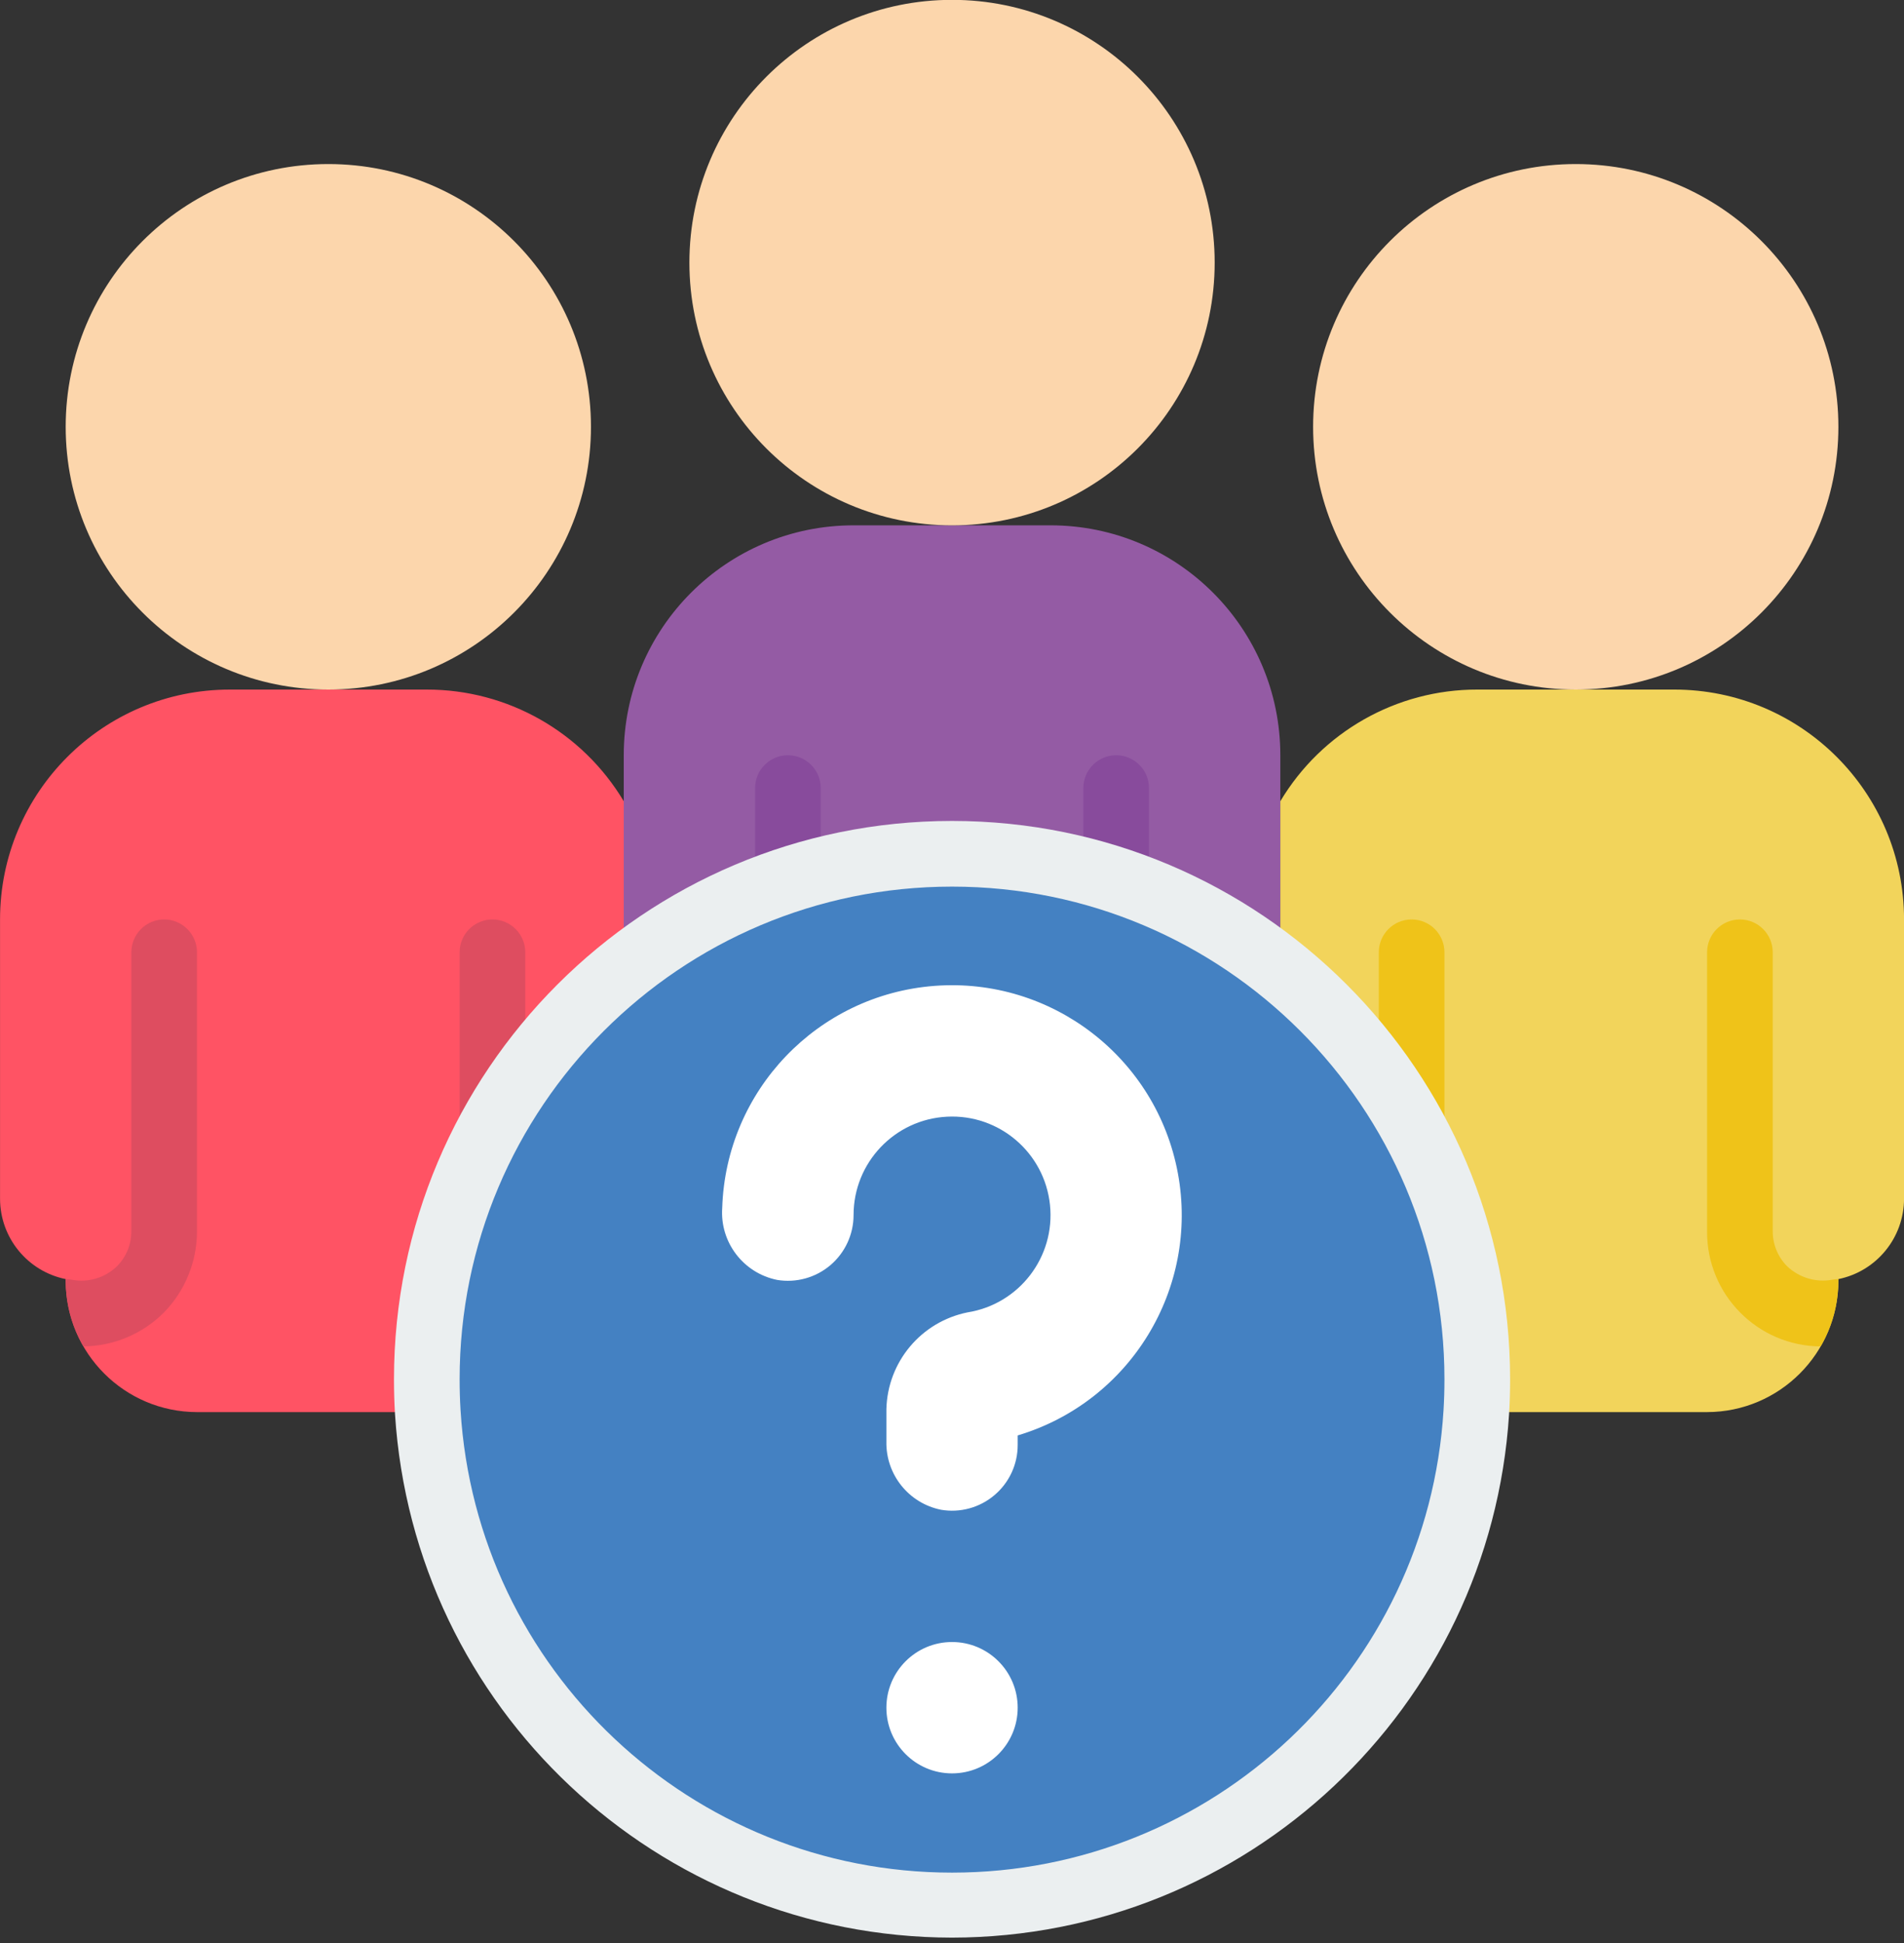
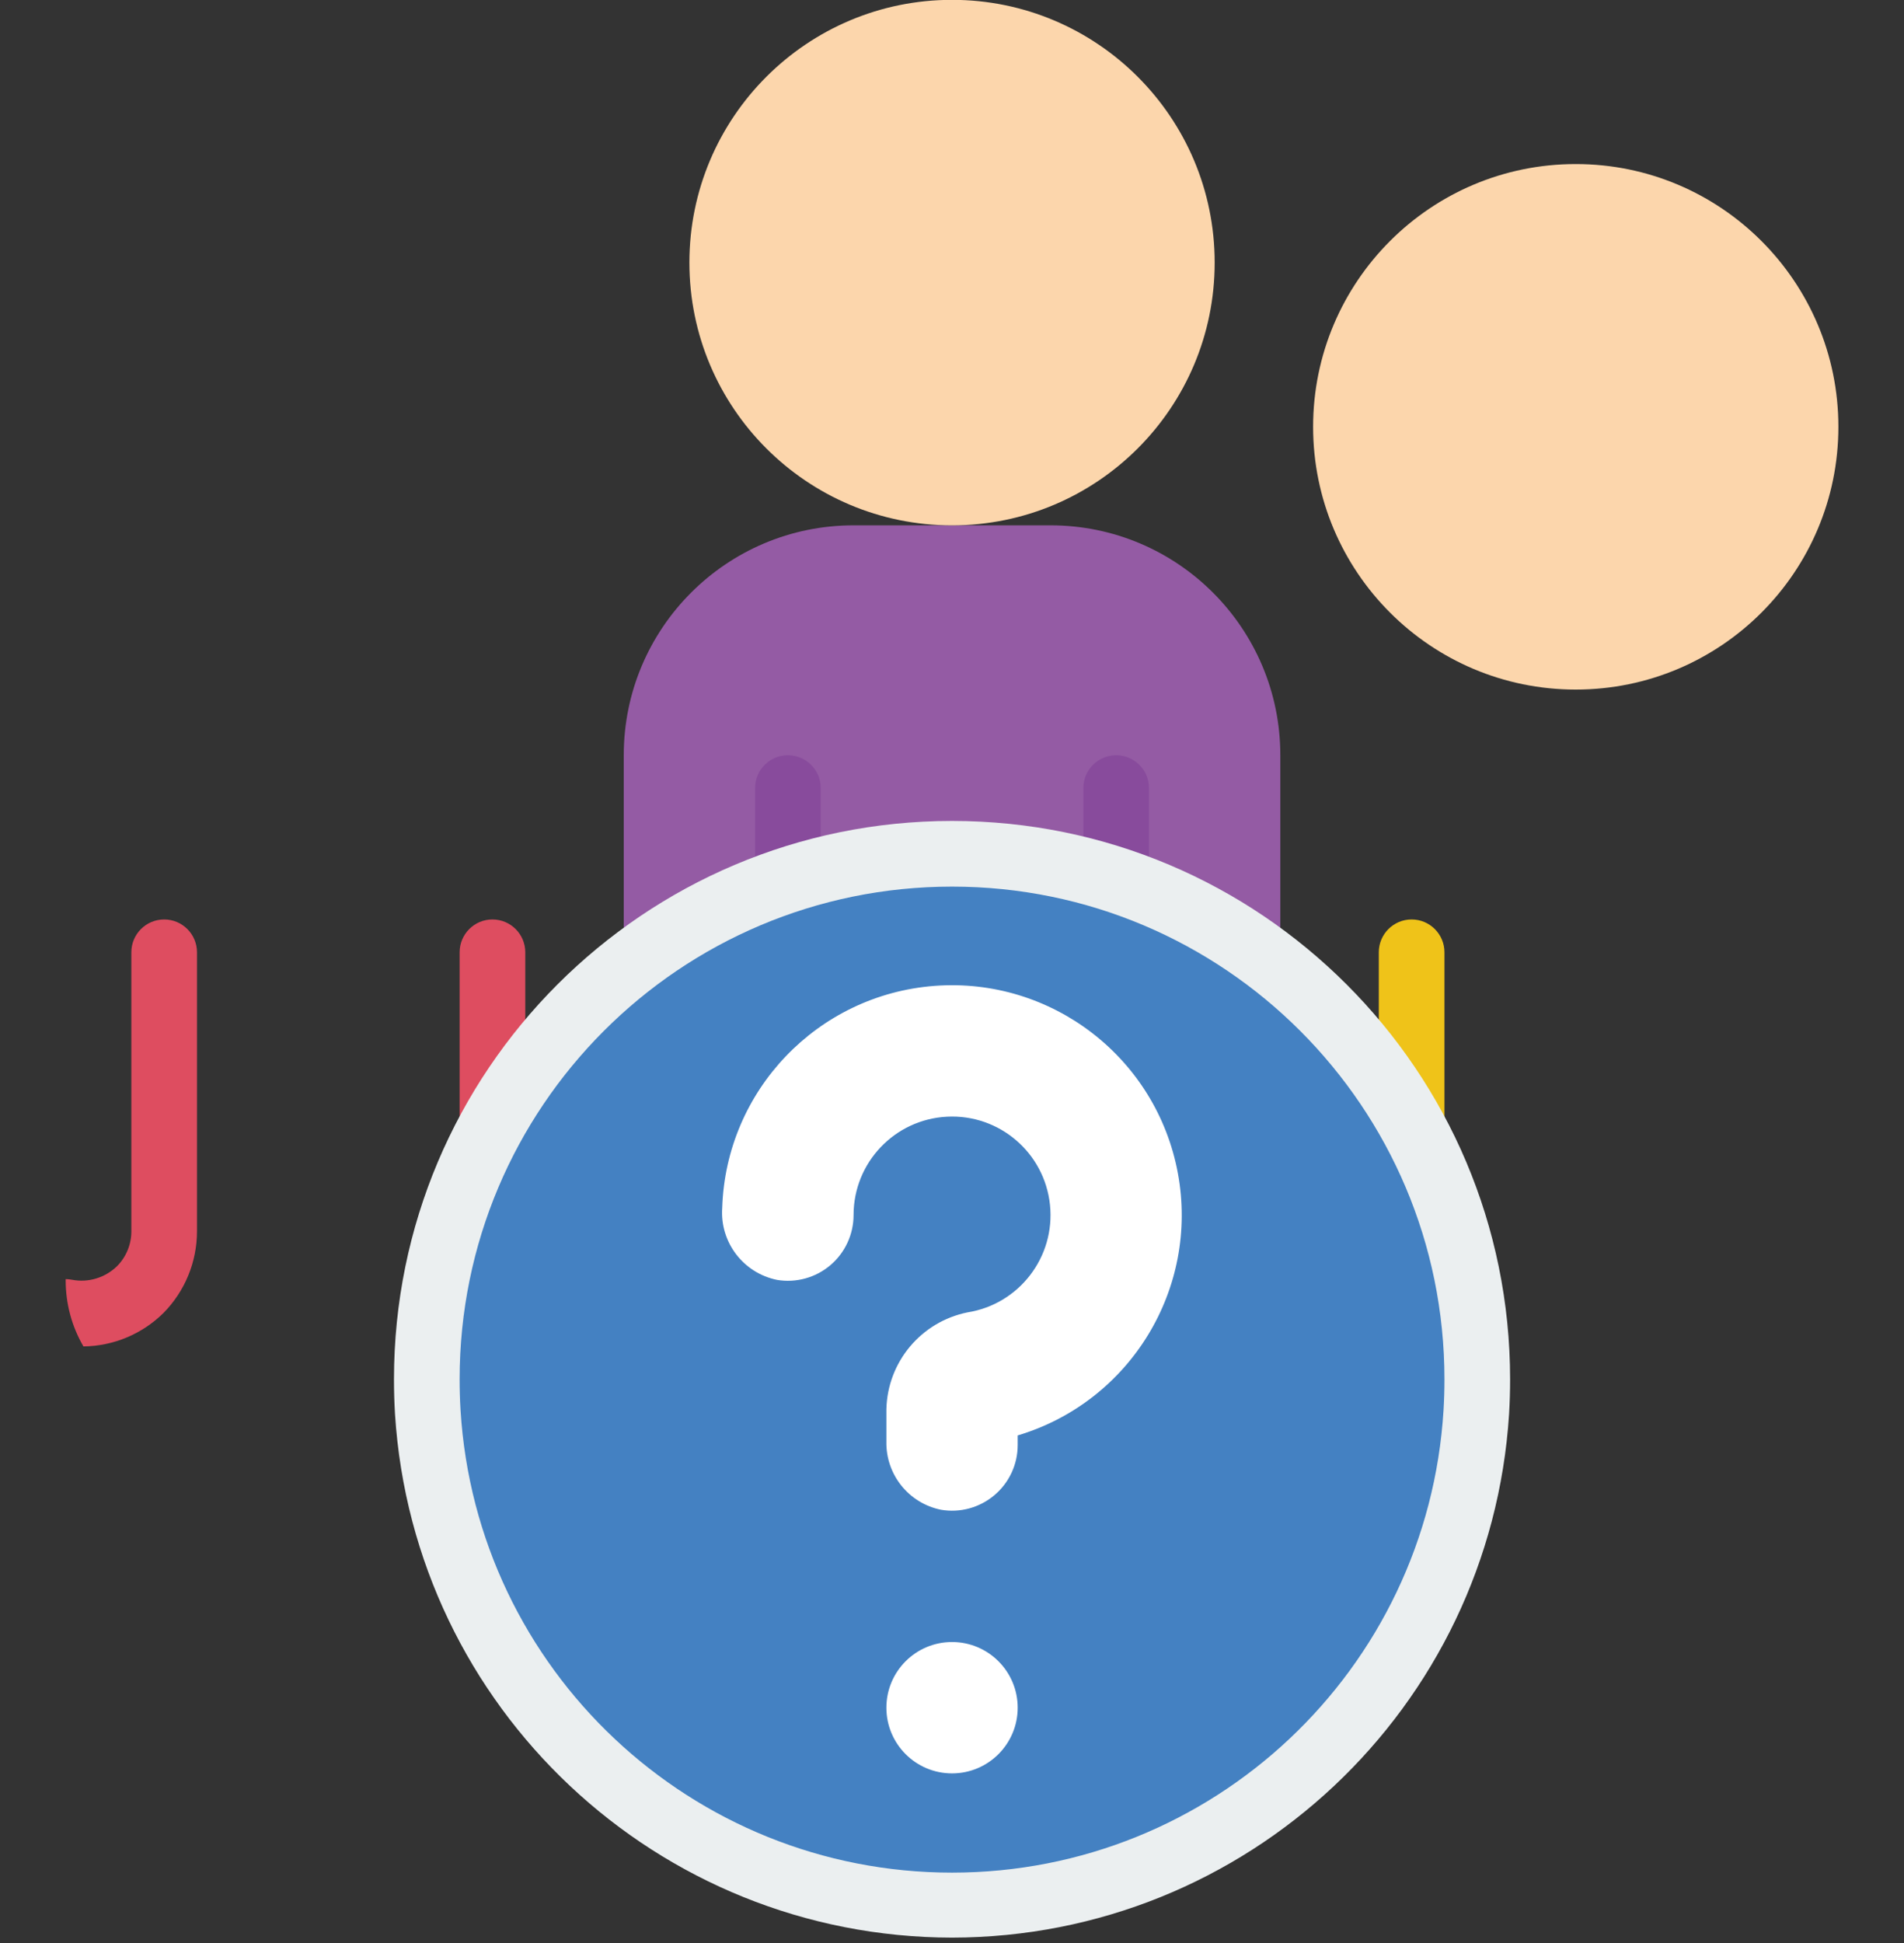
<svg xmlns="http://www.w3.org/2000/svg" xmlns:ns1="http://www.serif.com/" width="100%" height="100%" viewBox="0 0 50 51" version="1.1" xml:space="preserve" style="fill-rule:evenodd;clip-rule:evenodd;stroke-linejoin:round;stroke-miterlimit:2;">
  <rect x="0" y="0" width="50" height="51" fill="#333333" stroke="none" />
  <g>
    <g>
      <g id="_070---About-Us" ns1:id="070---About-Us">
        <path id="Path" d="M33.622,19.824l-0,5.612c-5.039,-4.034 -12.203,-4.034 -17.242,0l0,-5.612c0,-3.333 2.702,-6.035 6.035,-6.035l5.172,0c3.333,0 6.035,2.702 6.035,6.035Z" style="fill:#945ba4;" />
        <circle id="Oval" cx="25.001" cy="6.893" r="6.897" style="fill:#fcd6ac;" />
-         <path id="Path1" ns1:id="Path" d="M16.38,21.031l0,4.405c-0.984,0.787 -1.854,1.707 -2.586,2.733c-0.618,0.853 -1.133,1.776 -1.534,2.75c-0.7,1.674 -1.057,3.47 -1.052,5.284c-0,0.293 0.008,0.578 0.026,0.862l-6.061,0c-1.902,-0.004 -3.443,-1.545 -3.448,-3.448l0,-0.043c-1.004,-0.205 -1.724,-1.088 -1.724,-2.112l-0,-7.328c-0,-3.332 2.702,-6.034 6.034,-6.034l5.173,-0c2.12,-0.003 4.085,1.111 5.172,2.931Z" style="fill:#ff5364;" />
-         <circle id="Oval1" ns1:id="Oval" cx="8.622" cy="11.203" r="6.897" style="fill:#fcd6ac;" />
-         <path id="Path2" ns1:id="Path" d="M50.001,24.134l0,7.328c0,1.024 -0.721,1.907 -1.724,2.112l-0,0.043c-0.005,1.903 -1.546,3.444 -3.448,3.448l-6.061,0c0.018,-0.284 0.026,-0.569 0.026,-0.862c0.005,-1.814 -0.352,-3.61 -1.052,-5.284c-0.401,-0.974 -0.916,-1.897 -1.534,-2.75c-0.734,-1.024 -1.604,-1.944 -2.586,-2.733l-0,-4.405c1.087,-1.82 3.052,-2.934 5.172,-2.931l5.172,-0c3.333,-0 6.035,2.702 6.035,6.034Z" style="fill:#f2d45b;" />
        <circle id="Oval2" ns1:id="Oval" cx="41.38" cy="11.203" r="6.897" style="fill:#fcd6ac;" />
        <path id="Path3" ns1:id="Path" d="M20.691,24.824c-0.477,-0 -0.862,-0.386 -0.862,-0.862l-0,-3.276c-0,-0.476 0.385,-0.862 0.862,-0.862c0.476,-0 0.862,0.386 0.862,0.862l-0,3.276c-0,0.476 -0.386,0.862 -0.862,0.862Z" style="fill:#884b9c;" />
        <path id="Path4" ns1:id="Path" d="M29.311,24.824c-0.476,-0 -0.862,-0.386 -0.862,-0.862l0,-3.276c0,-0.476 0.386,-0.862 0.862,-0.862c0.476,-0 0.862,0.386 0.862,0.862l0,3.276c0,0.476 -0.386,0.862 -0.862,0.862Z" style="fill:#884b9c;" />
        <path id="Path5" ns1:id="Path" d="M5.173,24.996l0,7.328c-0.001,0.8 -0.317,1.568 -0.879,2.138c-0.561,0.555 -1.315,0.87 -2.103,0.879c-0.305,-0.523 -0.465,-1.118 -0.466,-1.724l0,-0.043c0.055,0.001 0.11,0.007 0.164,0.017c0.428,0.082 0.868,-0.05 1.181,-0.353c0.242,-0.242 0.379,-0.571 0.379,-0.914l0,-7.328c0,-0.476 0.386,-0.862 0.862,-0.862c0.476,0 0.862,0.386 0.862,0.862Z" style="fill:#de4d60;" />
        <path id="Path6" ns1:id="Path" d="M12.932,31.246c-0.476,0 -0.862,-0.386 -0.862,-0.862l-0,-5.388c-0,-0.476 0.386,-0.862 0.862,-0.862c0.476,0 0.862,0.386 0.862,0.862l0,5.388c0,0.476 -0.386,0.862 -0.862,0.862Z" style="fill:#de4d60;" />
-         <path id="Path7" ns1:id="Path" d="M48.277,33.574l-0,0.043c-0.001,0.606 -0.161,1.201 -0.466,1.724c-1.656,-0.011 -2.991,-1.361 -2.982,-3.017l-0,-7.328c-0,-0.476 0.386,-0.862 0.862,-0.862c0.476,0 0.862,0.386 0.862,0.862l-0,7.328c0,0.343 0.137,0.672 0.379,0.914c0.315,0.299 0.754,0.43 1.181,0.353c0.054,-0.01 0.109,-0.015 0.164,-0.017Z" style="fill:#efc319;" />
        <path id="Path8" ns1:id="Path" d="M37.07,31.246c-0.476,0 -0.862,-0.386 -0.862,-0.862l-0,-5.388c-0,-0.476 0.386,-0.862 0.862,-0.862c0.476,0 0.862,0.386 0.862,0.862l-0,5.388c-0,0.476 -0.386,0.862 -0.862,0.862Z" style="fill:#efc319;" />
        <path id="Path9" ns1:id="Path" d="M38.794,36.203c0,0.293 -0.008,0.578 -0.026,0.862c-0.446,7.277 -6.477,12.949 -13.767,12.949c-7.29,0 -13.321,-5.672 -13.767,-12.949c-0.018,-0.284 -0.026,-0.569 -0.026,-0.862c-0,-7.617 6.175,-13.793 13.793,-13.793c7.618,0 13.793,6.176 13.793,13.793Z" style="fill:#4481c2;" />
        <path id="Shape" d="M25.001,50.859c-7.735,-0.01 -14.135,-6.021 -14.628,-13.74c-0.018,-0.302 -0.027,-0.604 -0.027,-0.916c-0,-8.093 6.561,-14.655 14.655,-14.655c8.094,0 14.655,6.562 14.655,14.655c0,0.312 -0.009,0.614 -0.027,0.916c-0.493,7.719 -6.893,13.73 -14.628,13.74Zm-0,-27.587c-7.142,0 -12.931,5.79 -12.931,12.931c-0,0.274 0.008,0.542 0.024,0.809c0.417,6.822 6.072,12.141 12.907,12.141c6.835,0 12.49,-5.319 12.907,-12.141c0.016,-0.267 0.024,-0.535 0.024,-0.809c-0,-7.141 -5.789,-12.931 -12.931,-12.931Z" style="fill:#ebeff0;fill-rule:nonzero;" />
        <g>
          <circle id="Oval3" ns1:id="Oval" cx="25.001" cy="44.824" r="1.724" style="fill:#fff;" />
          <path id="Path10" ns1:id="Path" d="M24.711,39.628c-0.849,-0.171 -1.453,-0.927 -1.434,-1.793l-0,-0.848c0.03,-1.239 0.912,-2.292 2.127,-2.539c1.359,-0.214 2.312,-1.455 2.169,-2.823c-0.143,-1.369 -1.332,-2.386 -2.706,-2.314c-1.374,0.071 -2.452,1.206 -2.452,2.582c0,0.507 -0.223,0.988 -0.609,1.316c-0.387,0.328 -0.898,0.469 -1.398,0.386c-0.888,-0.179 -1.506,-0.989 -1.442,-1.893c0.099,-3.08 2.503,-5.592 5.577,-5.825c3.073,-0.232 5.828,1.889 6.389,4.92c0.56,3.031 -1.253,5.997 -4.207,6.88l0,0.251c0.001,0.508 -0.223,0.99 -0.612,1.318c-0.388,0.328 -0.901,0.468 -1.402,0.382Z" style="fill:#fff;" />
        </g>
      </g>
    </g>
  </g>
</svg>